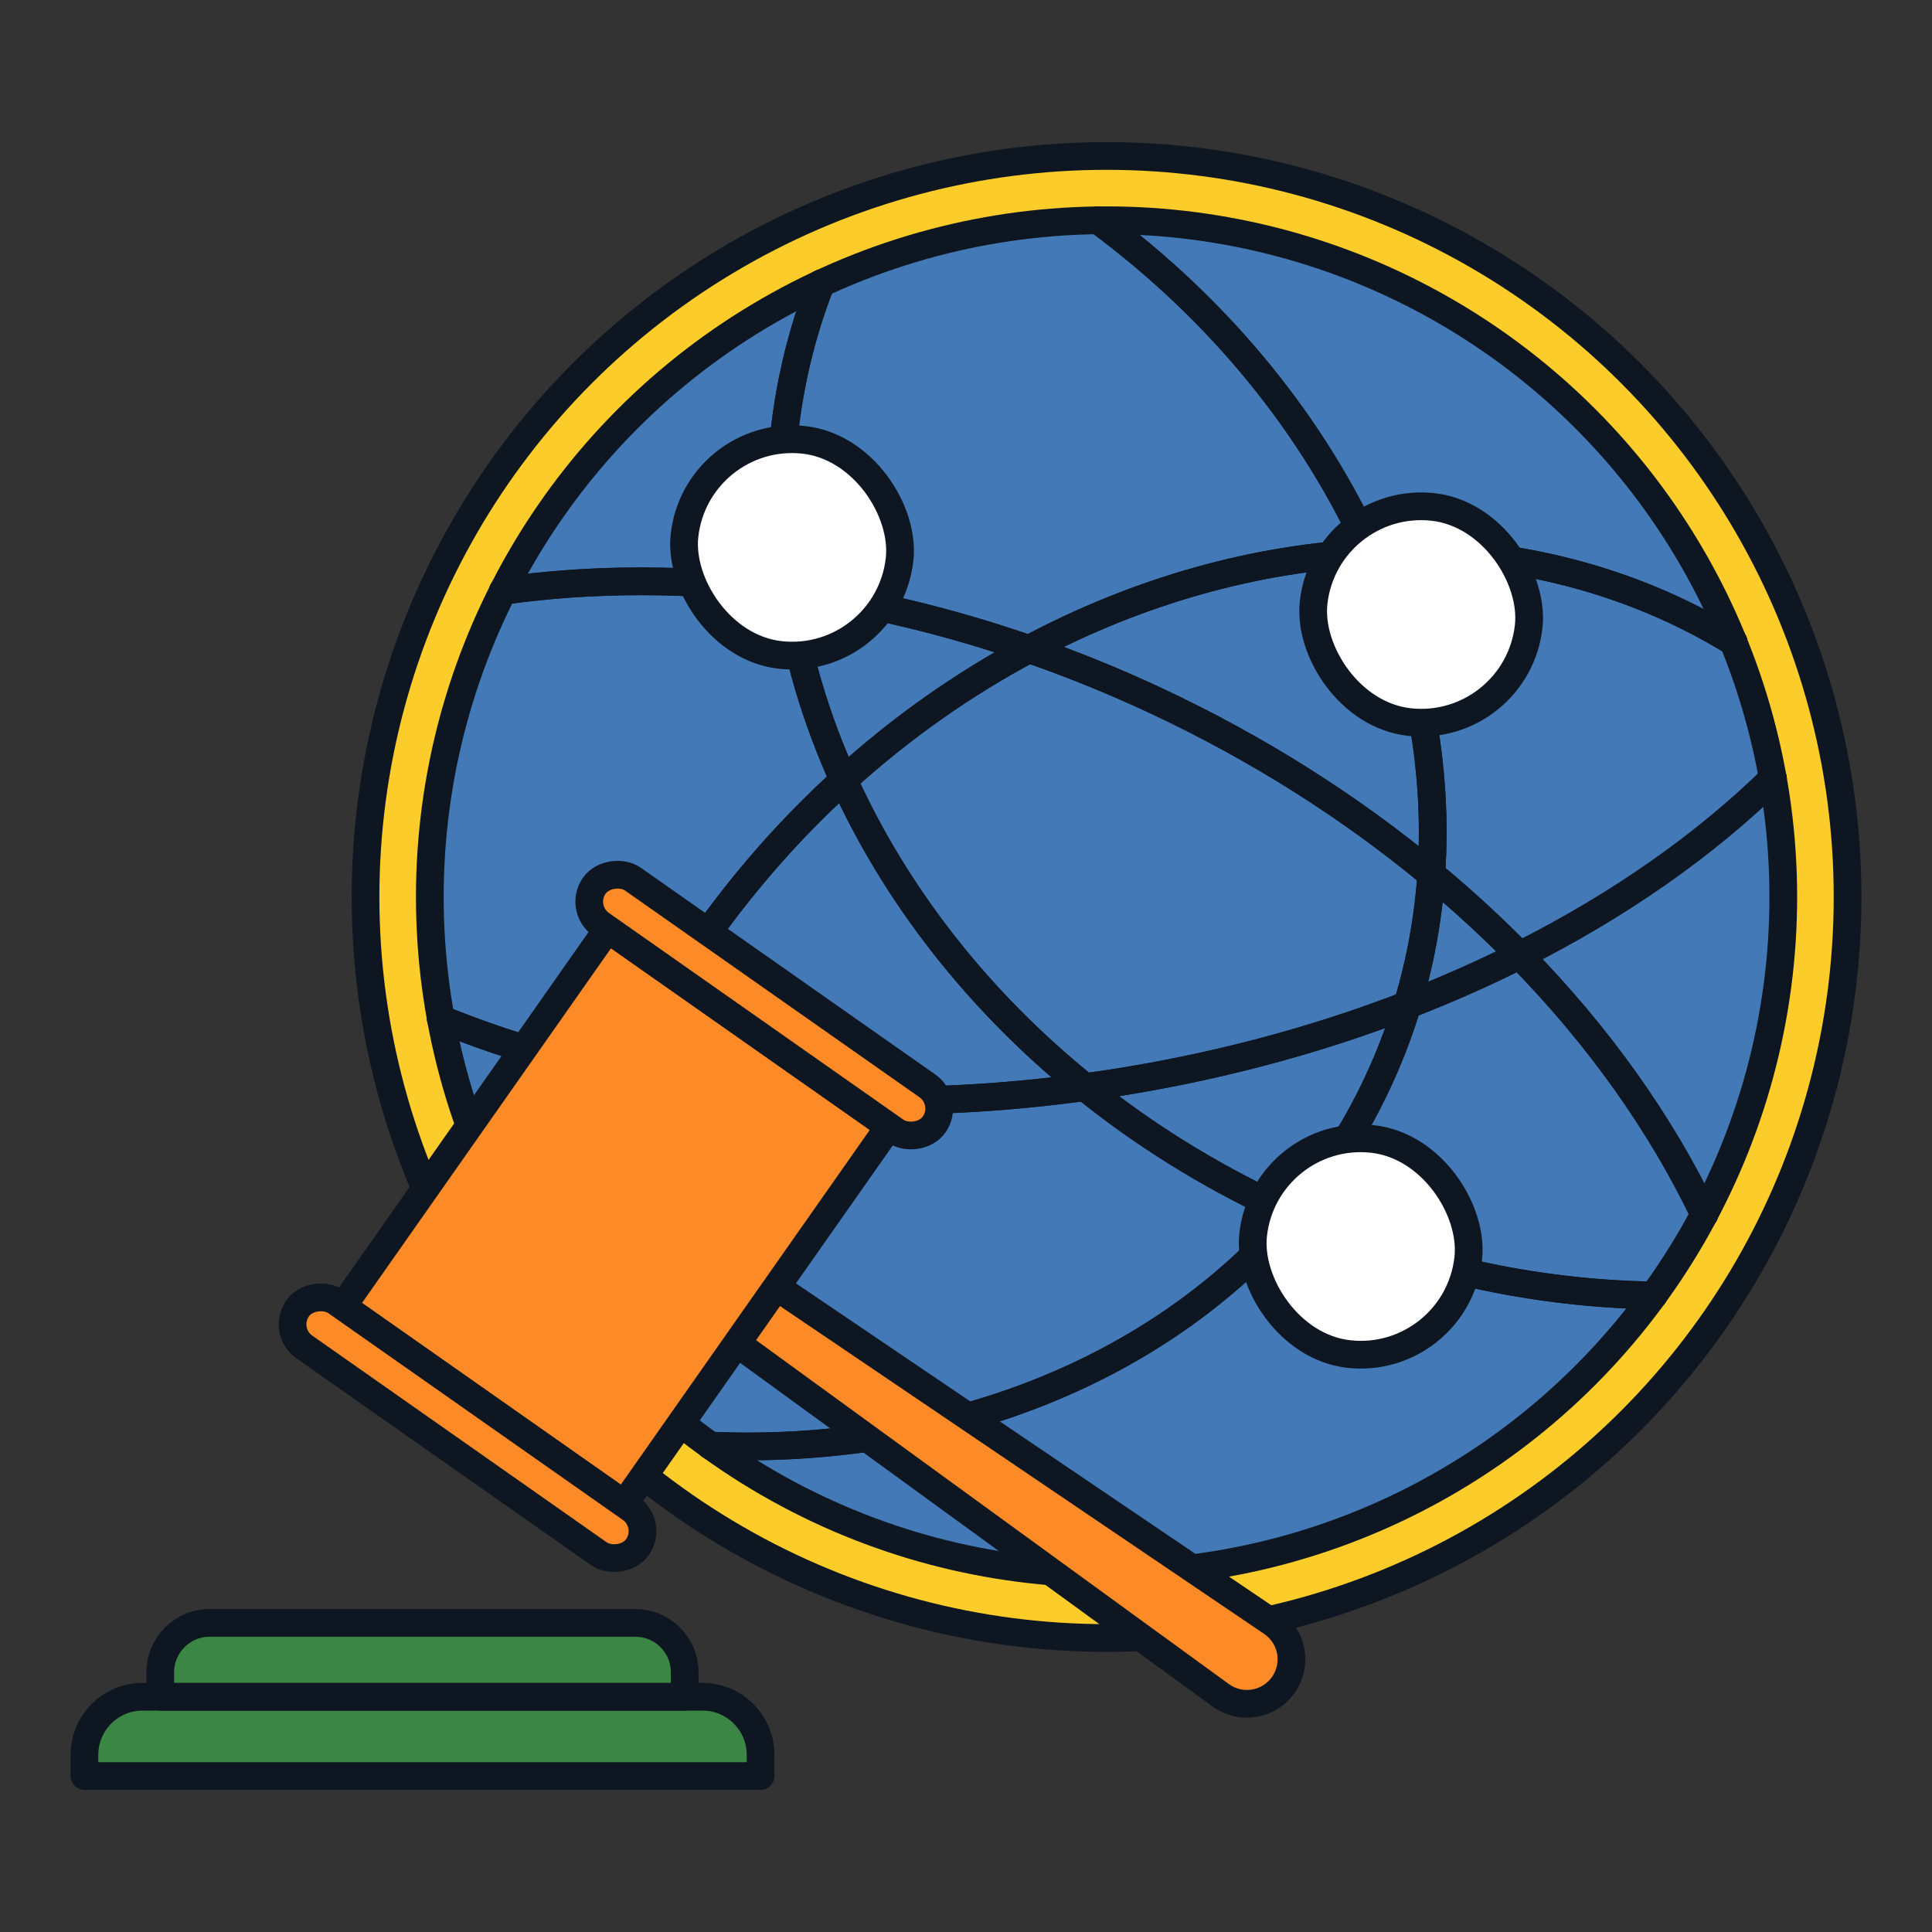
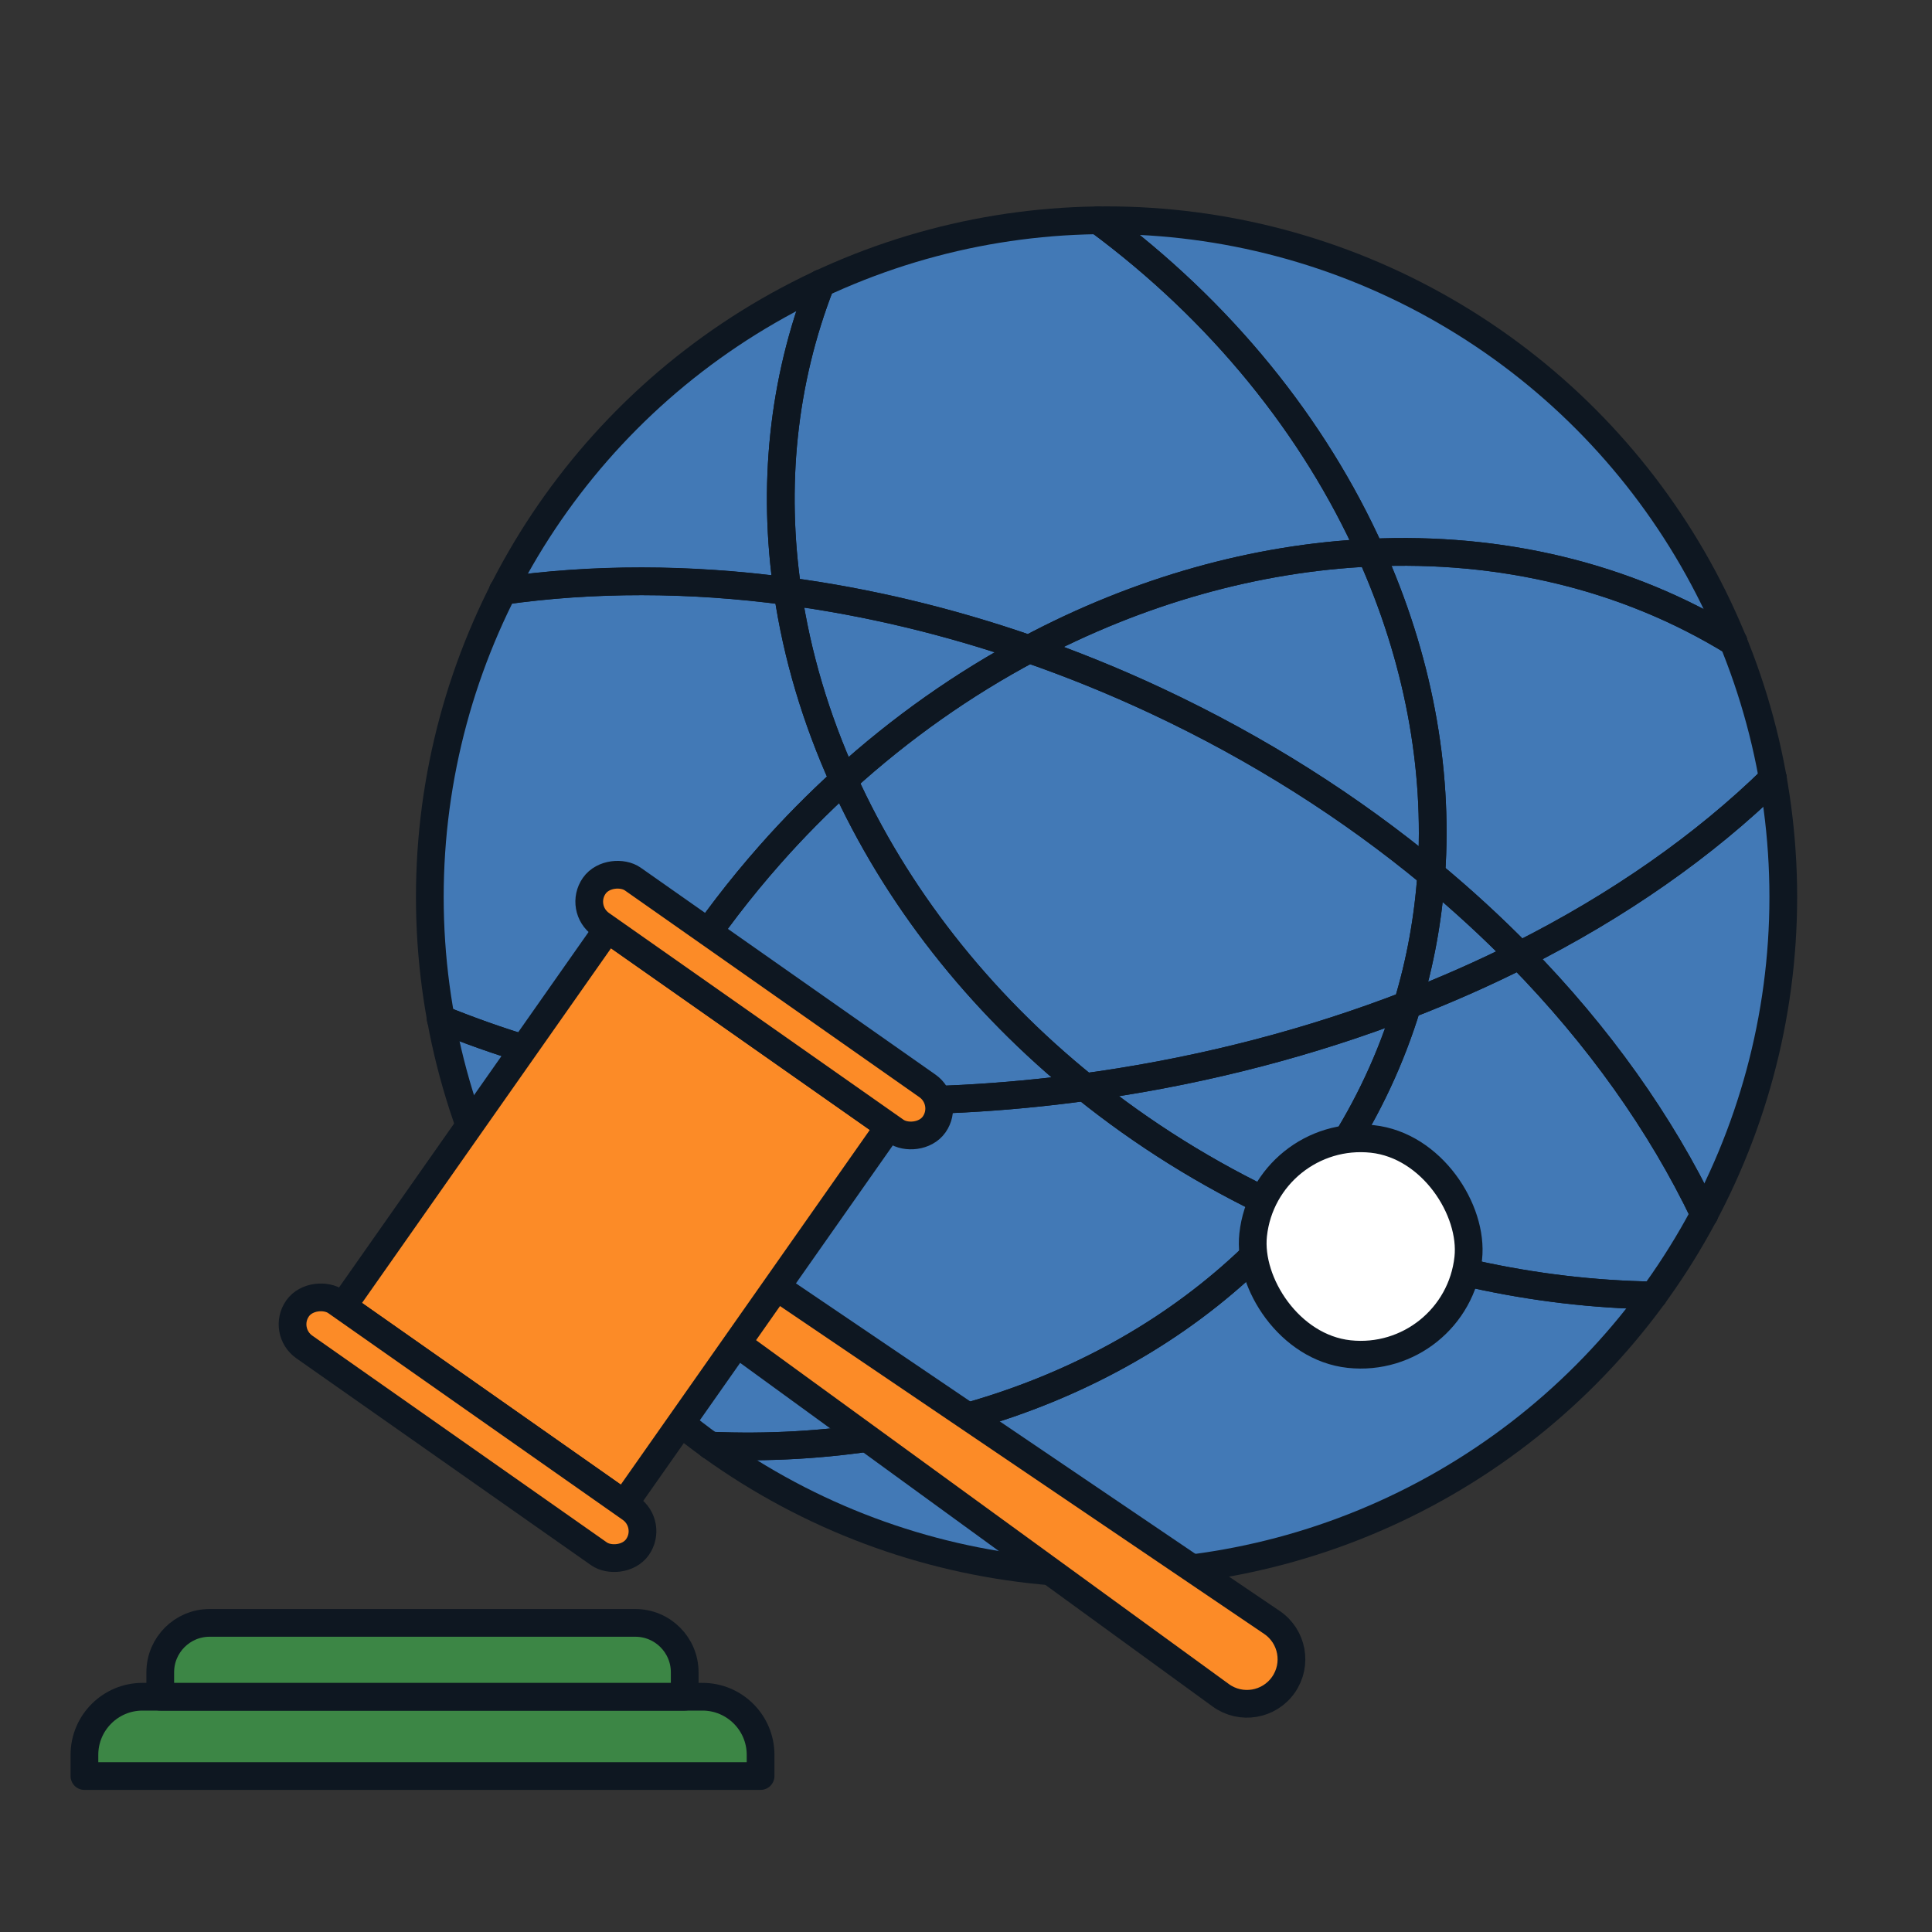
<svg xmlns="http://www.w3.org/2000/svg" id="Security:_International_Law_Filled_" data-name="Security: International Law (Filled)" viewBox="0 0 400 400">
  <rect x="0" y="0" width="400" height="400" fill="#333333" stroke="none" />
  <defs>
    <style>
      .cls-1 {
        fill: #fff;
      }

      .cls-1, .cls-2, .cls-3, .cls-4, .cls-5, .cls-6, .cls-7 {
        stroke: #0e1721;
        stroke-linecap: round;
        stroke-linejoin: round;
        stroke-width: 5.74px;
      }

      .cls-2, .cls-3 {
        fill-rule: evenodd;
      }

      .cls-2, .cls-7 {
        fill: #fc8b27;
      }

      .cls-3 {
        fill: none;
      }

      .cls-4 {
        fill: #fccd2a;
      }

      .cls-5 {
        fill: #4279b6;
      }

      .cls-6 {
        fill: #3c8645;
      }
    </style>
  </defs>
  <g>
-     <circle class="cls-4" cx="229.1" cy="185.71" r="153.42" />
    <circle class="cls-5" cx="229.1" cy="185.71" r="140.11" />
    <g>
      <path class="cls-3" d="M367.07,161.17c-14.2,13.88-31.96,26.34-52.44,36.62,16.33,16.65,29.27,34.88,38.24,53.64" />
      <path class="cls-3" d="M342.36,268.2c-24.53-.38-50.03-5.82-74.67-16.83-27.99,32.81-72.7,50-120.62,47.93" />
      <path class="cls-3" d="M352.86,251.44c-8.97-18.77-21.9-36.99-38.24-53.64-7.41,3.72-15.18,7.16-23.25,10.28-1.65,5.45-3.7,10.82-6.17,16.09-4.68,9.99-10.59,19.08-17.52,27.21,24.64,11.01,50.14,16.45,74.67,16.83" />
      <path class="cls-3" d="M114.86,266.85c2.74-14.94,7.56-29.9,14.43-44.4-13.53-2.81-26.28-6.67-38.02-11.47" />
      <path class="cls-3" d="M147.07,299.3c47.92,2.07,92.63-15.11,120.62-47.93-1.07-.48-2.13-.96-3.19-1.45-14.67-6.86-28.02-15.27-39.89-24.84-33.82,4.61-66.35,3.39-95.32-2.63-6.87,14.5-11.69,29.46-14.43,44.4" />
      <path class="cls-3" d="M224.61,225.08c11.87,9.57,25.22,17.97,39.89,24.84,1.06.5,2.13.98,3.19,1.45,6.93-8.13,12.84-17.22,17.52-27.21,2.47-5.27,4.51-10.65,6.17-16.09-19.64,7.59-41.14,13.3-63.92,16.62-.95.14-1.89.26-2.84.39Z" />
      <path class="cls-3" d="M227.38,45.62c25.43,18.81,44.72,42.8,56.41,68.8,26.79-1.23,52.84,4.79,75.13,18.49" />
      <path class="cls-3" d="M358.92,132.91c-22.29-13.7-48.34-19.72-75.13-18.49,9.63,21.43,14.09,44.22,12.54,66.57,6.5,5.38,12.6,11,18.3,16.81,20.48-10.29,38.24-22.74,52.44-36.62" />
      <path class="cls-3" d="M104.11,122.34c18.56-2.64,38.47-2.66,58.95.08-3.15-21.5-1.09-43.28,6.91-63.75" />
      <path class="cls-3" d="M169.97,58.66c-8,20.48-10.06,42.25-6.91,63.75,16.42,2.19,33.21,6.16,49.97,11.98,22.76-12.12,47.04-18.89,70.75-19.97-11.68-26-30.97-50-56.41-68.8" />
      <path class="cls-3" d="M239.39,145.1c21.24,9.94,40.35,22.15,56.94,35.89,1.54-22.35-2.91-45.14-12.54-66.57-23.71,1.08-47.99,7.85-70.75,19.97,8.81,3.06,17.62,6.62,26.36,10.71Z" />
      <path class="cls-3" d="M314.63,197.79c-5.7-5.81-11.8-11.42-18.3-16.81-.63,9.14-2.26,18.21-4.96,27.08,8.08-3.12,15.85-6.56,23.25-10.28Z" />
      <path class="cls-3" d="M91.27,210.97c11.74,4.8,24.49,8.66,38.02,11.47,7.55-15.93,17.59-31.3,30.1-45.46,4.87-5.52,9.98-10.68,15.27-15.49-5.73-12.67-9.65-25.83-11.6-39.09-20.48-2.74-40.39-2.72-58.95-.08" />
      <path class="cls-3" d="M174.66,161.5c-5.29,4.81-10.4,9.97-15.27,15.49-12.51,14.16-22.55,29.53-30.1,45.46,28.96,6.02,61.5,7.24,95.32,2.63-22.22-17.91-39.24-39.91-49.95-63.58Z" />
      <path class="cls-3" d="M163.06,122.41c1.94,13.26,5.86,26.41,11.6,39.09,11.97-10.88,24.9-19.93,38.38-27.11-16.76-5.82-33.55-9.78-49.97-11.98Z" />
      <path class="cls-3" d="M213.04,134.39c-13.47,7.18-26.41,16.23-38.38,27.11,10.71,23.67,27.73,45.67,49.95,63.58.95-.13,1.89-.25,2.84-.39,22.79-3.32,44.28-9.03,63.92-16.62,2.7-8.87,4.33-17.94,4.96-27.08-16.59-13.74-35.7-25.95-56.94-35.89-8.74-4.09-17.54-7.65-26.36-10.71Z" />
    </g>
    <g>
-       <rect class="cls-1" x="141.58" y="90.94" width="44.8" height="44.8" rx="22.4" ry="22.4" transform="translate(13.16 -17) rotate(6.18)" />
-       <rect class="cls-1" x="271.83" y="104.83" width="44.8" height="44.8" rx="22.4" ry="22.4" transform="translate(15.41 -30.94) rotate(6.18)" />
      <rect class="cls-1" x="259.31" y="235.68" width="44.8" height="44.8" rx="22.4" ry="22.4" transform="translate(29.43 -28.83) rotate(6.18)" />
    </g>
  </g>
  <g>
    <path class="cls-2" d="M265.71,348.83h0c-2.96,4.22-8.8,5.19-12.97,2.16l-122.01-88.74,7.68-10.94,124.92,84.59c4.27,2.89,5.34,8.71,2.38,12.93Z" />
    <rect class="cls-7" x="79.79" y="216.23" width="95.45" height="71.2" transform="translate(-151.86 211.52) rotate(-54.93)" />
    <rect class="cls-7" x="152.5" y="165.08" width="11.45" height="85.99" rx="5.73" ry="5.73" transform="translate(-102.99 218.04) rotate(-54.93)" />
    <rect class="cls-7" x="91.08" y="252.58" width="11.45" height="85.99" rx="5.73" ry="5.73" transform="translate(-200.74 205) rotate(-54.93)" />
  </g>
  <path class="cls-6" d="M29.51,351.29h115.93c6.64,0,12.03,5.39,12.03,12.03v4.39H17.48v-4.39c0-6.64,5.39-12.03,12.03-12.03Z" />
  <path class="cls-6" d="M43.4,336h88.14c5.64,0,10.22,4.58,10.22,10.22v5.07H33.18v-5.07c0-5.64,4.58-10.22,10.22-10.22Z" />
</svg>